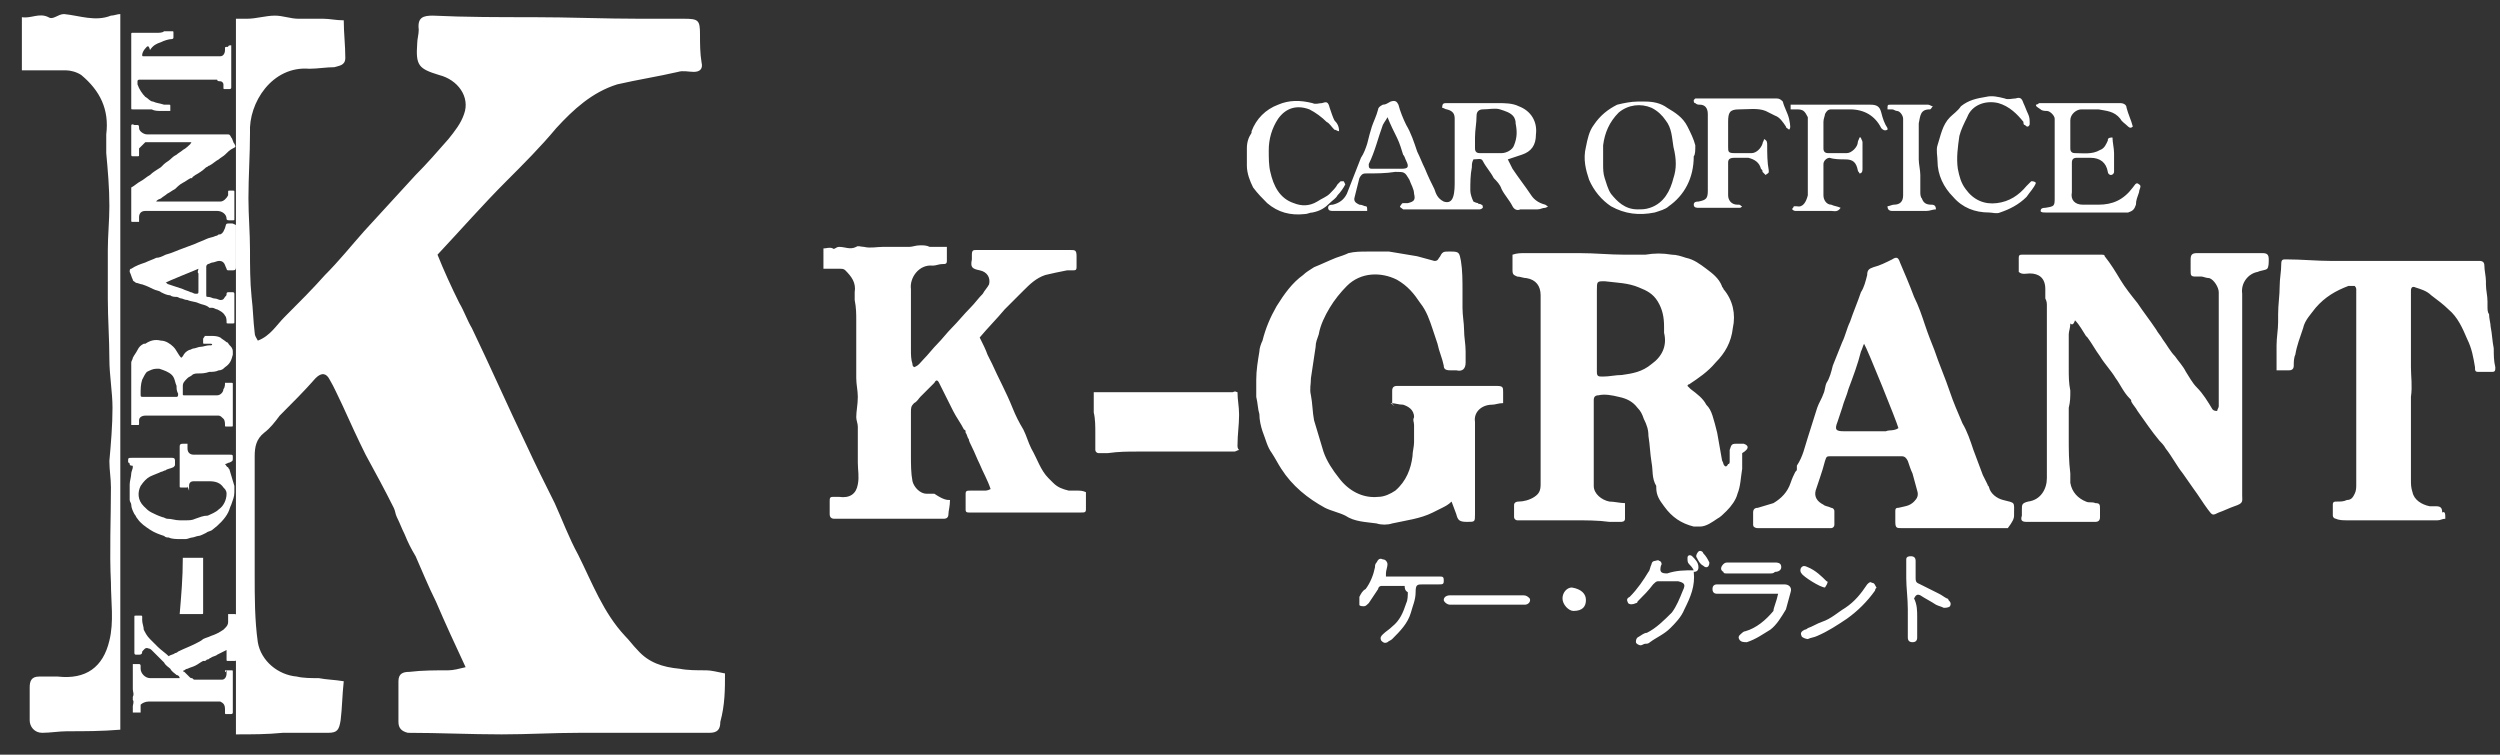
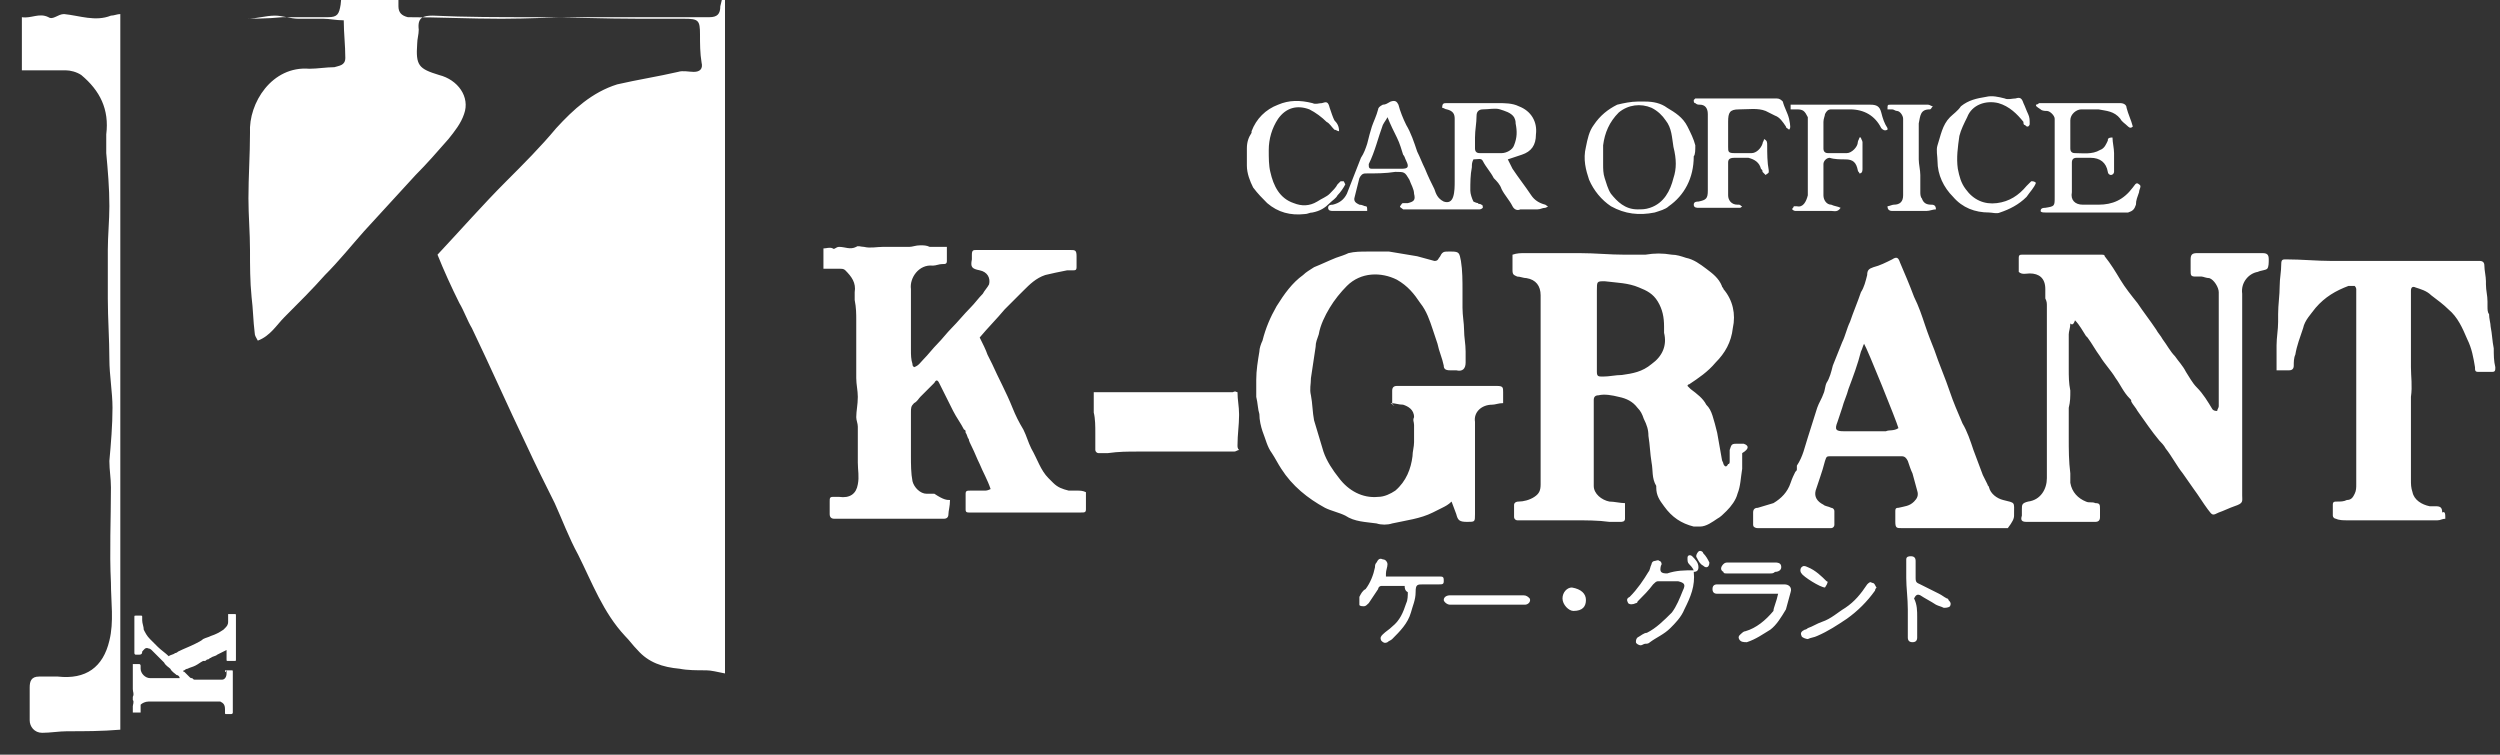
<svg xmlns="http://www.w3.org/2000/svg" id="レイヤー_1" viewBox="0 0 160 48.3">
  <rect x="0" y="0" width="160" height="48.3" fill="#333333" stroke="none" />
  <style>.st0{fill:#fff}</style>
  <path class="st0" d="M60.8 32c0 .4-.1.7-.1.9 0 .2-.1.3-.3.3h-7c-.2 0-.3-.1-.3-.3v-.8c0-.2 0-.3.2-.3h.4c.7.1 1.1-.2 1.2-.8.1-.5 0-.9 0-1.4v-2.3c0-.2-.1-.4-.1-.6 0-.4.1-.8.1-1.3 0-.4-.1-.8-.1-1.2v-3.7c0-.4 0-.8-.1-1.3v-.5c.1-.6-.2-1-.6-1.4-.1-.1-.2-.1-.4-.1h-1v-1.3c.2 0 .4-.1.6 0 .1.1.2-.1.4-.1.4 0 .7.2 1.1 0 .1-.1.3 0 .5 0 .4.1.8 0 1.2 0h1.7c.2 0 .4-.1.7-.1.2 0 .4 0 .6.1h1.1v.9c0 .2-.1.2-.3.2-.2 0-.4.1-.6.1-.9-.1-1.5.8-1.4 1.5v3.9c0 .3 0 .6.1.9 0 .1 0 .1.1.2.3-.1.4-.3.6-.5.3-.3.6-.7.9-1 .3-.3.6-.7.9-1 .4-.4.8-.9 1.2-1.3.3-.3.5-.6.8-.9.1-.2.3-.4.4-.6.1-.4-.1-.8-.6-.9-.5-.1-.6-.2-.5-.7v-.3c0-.3.1-.3.3-.3h6c.3 0 .4 0 .4.4v.7c0 .2-.1.2-.2.2h-.4c-.5.1-1 .2-1.4.3-.6.2-1 .6-1.4 1l-1.2 1.2c-.5.6-1.1 1.2-1.6 1.8.2.4.4.8.5 1.1l.3.6c.4.9.9 1.8 1.3 2.8.2.5.4.9.7 1.4.2.4.3.8.5 1.2.4.7.6 1.4 1.1 1.9l.3.3c.3.3.6.4 1 .5h.6c.1 0 .3 0 .5.1v1.1c0 .2-.1.2-.3.2H62c-.2 0-.2-.1-.2-.2v-1c0-.2.1-.2.3-.2h.9c.1 0 .2 0 .4-.1-.2-.6-.5-1.1-.7-1.6-.2-.4-.3-.7-.5-1.1-.1-.2-.2-.4-.2-.5-.1-.1-.1-.3-.2-.4 0-.1 0-.2-.1-.2-.2-.4-.5-.8-.7-1.2l-.6-1.2-.3-.6c-.1-.2-.2-.2-.3 0l-.9.9c-.1.1-.2.3-.4.4-.2.2-.2.3-.2.6v2.8c0 .5 0 1.1.1 1.6.1.4.5.8.9.8h.5c.6.4.8.4 1 .4zm71.7-11.3c0 .3-.1.5-.1.7v2.2c0 .5 0 .9.1 1.4 0 .4 0 .7-.1 1.1V28c0 .8 0 1.5.1 2.3v.6c.1.6.5 1 1 1.2.2.1.4 0 .6.1.3 0 .3.1.3.4v.5c0 .2-.1.3-.3.3h-4.4c-.3 0-.4-.1-.3-.4v-.4c0-.3 0-.4.4-.5.8-.1 1.2-.8 1.2-1.5v-11c0-.2 0-.3-.1-.5v-.6c0-.7-.4-1-1-1-.2 0-.5.1-.7-.1v-.9c0-.2.1-.2.2-.2h5.1c.1 0 .2 0 .2.1.4.5.7 1 1 1.5.3.5.7 1 1.1 1.5.4.6.8 1.1 1.2 1.7.1.2.3.4.4.6.3.4.5.8.8 1.1.2.3.5.6.7 1 .2.3.4.7.7 1 .4.4.7.9 1 1.4.1.1.2.1.3.1 0-.1.1-.2.1-.3v-7.3c0-.3-.3-.8-.6-.9-.2 0-.4-.1-.5-.1h-.4c-.3 0-.3-.1-.3-.4v-.7c0-.3.1-.4.4-.4h4.2c.3 0 .4.1.4.4 0 .2 0 .5-.1.6-.1.1-.4.1-.6.2-.6.1-1.1.7-1 1.4v12.9c0 .4.1.5-.5.7-.3.1-.7.3-1 .4-.4.2-.4.2-.7-.2-.3-.4-.6-.9-.9-1.3-.2-.3-.5-.7-.7-1-.4-.5-.7-1.1-1.1-1.6-.1-.2-.3-.4-.4-.5-.5-.6-.9-1.2-1.4-1.9-.1-.2-.3-.4-.4-.6 0-.1 0-.1-.1-.2-.4-.4-.6-.9-.9-1.3-.3-.5-.7-.9-1-1.4-.3-.4-.5-.8-.8-1.2l-.1-.1c-.2-.3-.4-.7-.7-1-.1.3-.2.3-.3.2zm-43.4 5.2V25c0-.2.1-.3.3-.3h6.4c.4 0 .4.1.4.4v.7c-.3 0-.5.1-.7.1-.7 0-1.2.5-1.1 1.1v5.9c0 .5 0 .5-.5.5s-.6-.1-.7-.5c-.1-.3-.2-.5-.3-.8-.2.2-.4.3-.6.4l-.6.3c-.8.4-1.7.5-2.6.7-.3.1-.7.1-1 0-.7-.1-1.4-.1-2-.5-.4-.2-.9-.3-1.3-.5-1.1-.6-2.1-1.4-2.8-2.5-.2-.3-.4-.7-.6-1-.3-.4-.4-.9-.6-1.4-.1-.3-.2-.7-.2-1.1-.1-.3-.1-.7-.2-1.1v-1.1c0-.6.1-1.2.2-1.8 0-.2.1-.5.2-.7.2-.8.5-1.5.9-2.2.5-.8 1-1.5 1.7-2 .2-.2.4-.3.7-.5.5-.2.9-.4 1.4-.6.3-.1.6-.2.8-.3.4-.1.8-.1 1.2-.1h1.4l1.8.3c.4.1.7.2 1.1.3.1 0 .2 0 .3-.2.1-.1.1-.2.2-.3.1-.1.2-.1.4-.1h.2c.5 0 .5.1.6.6.1.6.1 1.3.1 1.9v1.1c0 .5.1 1 .1 1.4 0 .5.1.9.1 1.4v.7c0 .4-.2.6-.6.5h-.4c-.3 0-.4-.1-.4-.3-.1-.5-.3-.9-.4-1.4l-.3-.9c-.2-.6-.4-1.2-.8-1.7-.4-.6-.8-1.1-1.5-1.5-1-.5-2.3-.5-3.2.4-.4.4-.8.9-1.1 1.4-.3.5-.6 1.1-.7 1.7-.1.3-.2.5-.2.8-.1.7-.2 1.3-.3 2 0 .4-.1.7 0 1.1.1.5.1 1.1.2 1.6.2.7.4 1.3.6 2 .2.6.6 1.2 1 1.7.6.8 1.5 1.3 2.5 1.2.4 0 .8-.2 1.1-.4.7-.6 1-1.4 1.1-2.2 0-.3.1-.6.1-.9v-1.1c0-.2-.1-.3 0-.5 0-.5-.4-.7-.7-.8-.3 0-.5-.1-.8-.1.3.2.3.2.1.1zm67.4 7.3c-.2 0-.3.1-.5.1h-5.8c-.2 0-.5 0-.7-.1-.1 0-.2-.1-.2-.2v-.7c0-.2.1-.2.3-.2.2 0 .4 0 .6-.1.3 0 .4-.2.5-.4.1-.2.1-.4.1-.6V18.5c0-.1-.1-.2-.1-.2h-.4c-.8.3-1.5.7-2.1 1.4-.3.4-.7.8-.8 1.3-.2.6-.4 1.1-.5 1.7-.1.2-.1.5-.1.7 0 .2-.1.3-.3.3h-.8v-1.6c0-.5.1-1 .1-1.5v-.5c0-.6.1-1.2.1-1.8 0-.5.1-.9.1-1.4 0-.3.1-.3.3-.3 1 0 2 .1 2.9.1h9.5c.2 0 .3.1.3.3 0 .3.1.7.1 1v.2c0 .4.1.7.1 1.1v.3c0 .2 0 .4.1.5 0 .3.1.6.1.8.1.5.1.9.2 1.4 0 .4 0 .8.1 1.2 0 .2 0 .3-.2.3h-.9c-.2 0-.2-.1-.2-.3-.1-.6-.2-1.2-.5-1.8-.3-.7-.6-1.4-1.2-1.9-.3-.3-.7-.6-1.1-.9-.3-.3-.7-.4-1-.5-.2-.1-.3 0-.3.2v4.9c0 .6.1 1.2 0 1.9v5.3c0 .3 0 .5.1.8.1.5.6.8 1.1.9h.4c.3 0 .4.1.4.4.2-.1.2.1.2.4zm-77.3-8.1c0 .5.1.9.1 1.4v.1c0 .6-.1 1.2-.1 1.9 0 .1 0 .2.1.3-.1 0-.2.1-.3.1h-6.2c-.6 0-1.2 0-1.9.1h-.6c-.1 0-.2-.1-.2-.2v-1.1c0-.4 0-.9-.1-1.3v-1.3h8.9c.2-.1.2 0 .3 0zm51.1-18.4c.1 0 .2-.1.2-.1h5.2c.2 0 .4.1.4.3.1.4.3.8.4 1.2-.1.1-.2.1-.3 0-.2-.2-.4-.3-.5-.5-.4-.5-.9-.5-1.4-.6h-1.1c-.3 0-.7.3-.7.7v1.8c0 .2.1.3.3.3.5 0 1.1.1 1.6-.2.3-.1.4-.4.5-.6 0-.1 0-.2.3-.2 0 .3.1.7.1 1V11c0 .1-.1.2-.2.2s-.2-.1-.2-.2c-.1-.6-.5-.9-1.1-.9h-.9c-.2 0-.3.1-.3.3v1.9c-.1.5.2.8.7.8h1c.9 0 1.6-.3 2.2-1.1.1-.1.2-.4.4-.2.2.1 0 .3 0 .5-.1.3-.2.5-.2.8-.1.3-.2.4-.5.5h-5.3c-.1 0-.3 0-.3-.1 0-.2.2-.2.3-.2.6-.1.6-.1.6-.7v-5c0-.2-.3-.5-.5-.5-.1 0-.3 0-.4-.1-.3-.2-.3-.2-.3-.3zm-15.8 1.6c-.1-.1-.2-.1-.2-.2-.2-.3-.4-.6-.7-.7l-.6-.3c-.5-.2-1.1-.1-1.7-.1-.6 0-.7.2-.7.8v1.6c0 .3 0 .4.4.4h1.1c.3 0 .6-.3.7-.6 0-.1.1-.2.1-.3.2.1.2.2.2.4 0 .5 0 1.1.1 1.6v.1c0 .1-.1.1-.2.2l-.2-.2c0-.1 0-.1-.1-.2-.1-.4-.4-.6-.8-.7h-.9c-.3 0-.4.1-.4.3v2.1c0 .3.2.6.6.6h.1c.1 0 .1.1.2.1-.1.1-.1.1-.2.1h-2.6c-.1 0-.3 0-.3-.2s.2-.2.3-.2c.5-.1.6-.2.6-.7V7.3c0-.4-.2-.6-.5-.6-.1 0-.2 0-.3-.1-.1 0-.1-.1-.1-.2l.1-.1h5.2c.2 0 .3.1.4.2.1.4.3.7.4 1.1.1.5.1.6 0 .7.1 0 0 0 0 0zm3.3 5c-.2.3-.4.2-.6.2h-2.3c-.1 0-.2-.1-.2-.1 0-.1.1-.1.1-.2h.2c.4.1.6-.3.7-.7v-5c-.2-.4-.3-.5-.7-.5h-.4v-.3h5.1c.4 0 .6.1.7.5.1.4.2.7.4 1v.1c-.2.1-.3 0-.4-.1-.4-.8-1.1-1.2-2-1.2h-1.2c-.2 0-.3.1-.4.3 0 .1-.1.3-.1.5v1.7c0 .2.1.3.3.3h1.2c.3 0 .7-.4.7-.7 0-.1.1-.2.1-.3h.1c0 .1.1.2.1.3v1.7c0 .1 0 .3-.2.3 0-.1-.1-.1-.1-.2-.1-.5-.3-.7-.8-.7-.3 0-.7 0-1-.1-.2 0-.4.2-.4.4v2c0 .3.2.6.5.6.2.1.4.1.6.2zM85.7 8.4c-.1 0-.2-.1-.3-.1-.2-.2-.3-.4-.5-.5-.3-.3-.7-.6-1.1-.8-.8-.3-1.5-.1-2 .6-.4.6-.6 1.3-.6 2 0 .5 0 1 .1 1.4.2.9.6 1.7 1.5 2 .5.2 1 .2 1.5-.1.3-.2.6-.3.8-.5.2-.2.4-.4.5-.6l.2-.2h.2l.1.2c-.1.2-.3.5-.5.7-.1.2-.3.3-.5.5-.3.3-.6.5-1.1.6-.2 0-.3.1-.5.1-.9.1-1.7-.1-2.4-.7-.3-.3-.6-.6-.9-1-.2-.4-.4-.9-.4-1.4V9.5c0-.4.1-.7.3-1v-.1c.3-.8.9-1.4 1.7-1.7.7-.3 1.4-.3 2.2-.1.2.1.4 0 .6 0 .3-.1.4-.1.5.3.1.3.2.6.3.8.2.2.3.4.3.7zm44.6 3.3c-.1.3-.4.6-.6.9-.5.5-1.1.8-1.7 1-.2.1-.5 0-.7 0-.9 0-1.7-.3-2.3-1-.6-.6-1-1.4-1-2.3 0-.3-.1-.7 0-1 .2-.6.3-1.3.8-1.8.2-.2.5-.4.7-.7.5-.4 1-.5 1.6-.6.4-.1.8 0 1.2.1.2.1.5 0 .7 0 .3-.1.4 0 .5.3.1.2.2.5.3.7.1.2.1.4.1.6 0 .1 0 .1-.1.2-.1 0-.1 0-.2-.1-.1 0-.1-.1-.1-.2-.4-.5-.9-1-1.6-1.2-.8-.2-1.7.1-2 .9-.2.4-.4.8-.5 1.2-.1.7-.2 1.4-.1 2.1.1.5.2.9.5 1.3.5.7 1.2 1 2 .9.8-.1 1.4-.5 1.9-1.1l.3-.3c.1 0 .2 0 .3.1zm-6.4 1.7c-.2 0-.4.1-.6.1h-2.2c-.2 0-.3-.1-.3-.3.1 0 .3-.1.4-.1.4 0 .6-.2.6-.6V7.6c0-.2-.2-.5-.4-.5-.1 0-.2-.1-.3-.1h-.3c0-.3 0-.3.2-.3h2.4c.1 0 .2.1.3.1-.1.1-.1.2-.2.2-.6 0-.6.4-.7.9v2.3c0 .3.1.7.1 1v1.1c0 .1 0 .3.1.4.1.3.3.4.6.4.1 0 .3 0 .3.3zm-15.5 23.1c-.1-.2-.2-.3-.3-.4-.1-.1-.1-.2-.1-.4s.2-.2.3-.1c.2.2.4.4.4.7 0 .2-.1.3-.3.3.1.9-.2 1.6-.6 2.4-.2.5-.6.9-.9 1.2-.4.4-.9.6-1.3.9-.1.1-.2.1-.3.1-.1 0-.2.1-.3.1-.1 0-.3-.1-.3-.2s0-.2.1-.3c.2-.1.4-.3.6-.3.6-.3 1.1-.8 1.6-1.3.3-.4.5-.9.7-1.4.2-.4.1-.5-.3-.6h-1.3c-.1 0-.2.1-.3.2-.3.4-.6.7-1 1.1 0 .1-.1.1-.1.1-.2.1-.4.1-.5 0-.1-.2-.1-.3.1-.4.5-.5.9-1.1 1.2-1.6.1-.1.1-.3.2-.5 0-.1.1-.2.2-.2s.2-.1.3 0c.1 0 .2.2.1.3-.1.4 0 .5.4.5.6-.2 1.1-.2 1.7-.2zm-18.5 1h-1.5c-.1 0-.2.1-.2.2l-.6.9c-.1.1-.2.2-.3.2-.1 0-.3 0-.3-.1v-.5c.1-.2.2-.4.4-.5.3-.4.5-.9.6-1.4 0-.1 0-.2.1-.3.1-.2.2-.3.4-.2.2 0 .3.2.3.3 0 .2-.1.4-.1.6v.2h3.5c.2 0 .2.1.2.3 0 .2-.1.2-.3.2h-1c-.4 0-.5 0-.5.5s-.2.9-.3 1.3c-.2.7-.7 1.2-1.2 1.7-.1.1-.2.1-.3.2-.2.1-.3 0-.4-.1-.1-.2 0-.3.1-.4.2-.2.4-.3.6-.5.5-.4.7-.9.9-1.5.1-.2.1-.5.1-.7-.2-.1-.2-.3-.2-.4zm23.9.5h-3.9c-.2 0-.3-.1-.3-.3 0-.2.1-.3.3-.3h4.3c.3 0 .5.2.4.5-.1.4-.2.7-.3 1.1-.3.5-.6 1-1 1.3-.5.3-.9.6-1.5.8-.2 0-.4 0-.5-.2-.1-.2.1-.3.2-.4 0 0 .1-.1.2-.1.7-.2 1.3-.7 1.8-1.3 0-.2.2-.6.3-1.1zm8.9 1.5v1.3c0 .2-.1.3-.3.3-.2 0-.3-.1-.3-.3V39c0-.7-.1-1.4-.1-2v-1.2c0-.2.2-.2.3-.2.2 0 .3.1.3.3V37c0 .3.1.3.3.4l1.2.6c.2.1.3.2.5.3 0 0 .1 0 .1.1.1.1.2.2.1.4-.1.1-.3.1-.4.1-.2-.1-.3-.1-.5-.2-.3-.2-.7-.4-1-.6-.2-.1-.3 0-.4.2.2.4.2.8.2 1.2zm-27.5-1.4h2.3c.2 0 .3.1.4.2.1.2-.1.4-.3.4h-4.8c-.2 0-.4-.2-.4-.3 0-.2.2-.3.4-.3h2.4zm24.9-.5c-.1.1-.1.2-.1.2-.5.7-1.1 1.3-1.8 1.8-.6.4-1.2.8-1.9 1.1-.2.1-.4.1-.6.2-.1 0-.4-.1-.4-.2-.1-.2 0-.3.2-.4.1 0 .2-.1.2-.1.3-.1.6-.3.9-.4.6-.2 1-.6 1.5-.9.6-.4 1-.9 1.4-1.5.1-.1.2-.2.3-.1.2 0 .2.2.3.3zm-6.8-.9h-2.8c-.1 0-.2 0-.2-.1-.2-.1-.2-.3 0-.5.1-.1.2-.1.3-.1h3c.3 0 .4.1.4.3 0 .2-.2.3-.4.3-.1.1-.2.1-.3.1zm-11.8 1.7c0 .4-.2.7-.8.7-.3 0-.7-.4-.7-.8s.3-.7.6-.7c.6.1.9.4.9.8zm15.3-.8s-.1 0 0 0c-.3 0-1.4-.7-1.5-.9-.1-.1-.1-.3 0-.4.1-.1.2-.1.4 0 .5.2.9.6 1.2.9.1 0 .1.1-.1.4zm-7.4-1.6c0 .3-.2.4-.4.2-.2-.1-.3-.3-.4-.5-.1-.1 0-.3.1-.4.1-.1.3 0 .3.1.2.2.3.4.4.6zm2.2-7.6h-.5c-.3 0-.3.1-.4.4v.7c0 .1 0 .2-.1.2-.1.2-.2.2-.3 0 0-.1-.1-.2-.1-.3-.1-.6-.2-1.1-.3-1.7-.1-.4-.2-.8-.3-1.1-.1-.3-.2-.5-.4-.7-.2-.4-.6-.7-1-1l-.2-.2s0-.1.1-.1c.6-.4 1.2-.8 1.7-1.4.6-.6 1-1.3 1.1-2.2.2-.9 0-1.8-.6-2.5 0-.1-.1-.1-.1-.2-.2-.5-.6-.8-1-1.1-.4-.3-.8-.6-1.3-.7-.3-.1-.6-.2-.9-.2-.6-.1-1.1-.1-1.7 0H104c-1 0-1.9-.1-2.9-.1h-3.5c-.3 0-.5 0-.8.1v1c0 .3.1.3.3.4.2 0 .4.1.6.1.6.1.9.5.9 1.1V31c0 .4-.1.6-.4.8-.3.2-.7.3-1 .3-.2 0-.3.1-.3.2v.8c0 .1.1.2.2.2h3.6c.8 0 1.6 0 2.3.1h.7c.1 0 .3 0 .3-.2v-1c-.3 0-.7-.1-1-.1-.5-.1-1-.5-1-1v-5.5c0-.2.1-.3.3-.3.4-.1.9 0 1.3.1.5.1.9.3 1.2.7.2.2.3.4.4.7.2.4.3.7.3 1.1.1.6.1 1.1.2 1.7.1.5 0 1 .3 1.5v.1c0 .5.2.8.5 1.2.5.7 1.1 1.1 1.9 1.3h.4c.4 0 .8-.3 1.1-.5.2-.1.4-.3.6-.5.3-.3.6-.7.7-1.1.2-.5.2-1 .3-1.6v-1c.5-.3.4-.5.1-.6zm-5.9-5.1c-.6.5-1.2.6-1.9.7-.4 0-.8.1-1.2.1-.3 0-.4 0-.4-.3v-5.2c0-.6 0-.6.5-.6.8.1 1.5.1 2.2.4.5.2.9.4 1.2.9.3.5.4 1 .4 1.6v.4c.2.8-.1 1.5-.8 2zm23.2 9.7v-.1c0-.8.1-.7-.7-.9-.4-.1-.8-.4-.9-.8 0-.1-.1-.1-.1-.2l-.3-.6c-.2-.5-.4-1.1-.6-1.6-.2-.6-.4-1.2-.7-1.7-.3-.7-.6-1.4-.8-2-.3-.9-.7-1.8-1-2.7-.2-.5-.4-1-.6-1.6-.2-.6-.4-1.2-.7-1.8-.3-.8-.6-1.5-.9-2.2-.1-.3-.2-.4-.5-.2-.4.2-.8.4-1.2.5-.3.1-.4.2-.4.5-.1.4-.2.8-.4 1.1-.2.6-.5 1.3-.7 1.9-.2.4-.3.9-.5 1.3l-.6 1.5c-.1.4-.2.8-.4 1.1-.1.2-.1.5-.2.7-.1.3-.3.6-.4.9-.2.6-.4 1.3-.6 1.9-.2.6-.3 1.2-.7 1.8v.2c0 .1 0 .1-.1.2-.1.2-.2.4-.3.7-.2.6-.6 1-1.1 1.3-.3.1-.7.2-1 .3-.2 0-.3.1-.3.3v.8c0 .1.1.2.3.2h4.7c.1 0 .2-.1.2-.2v-.9c0-.1-.1-.2-.2-.2-.2-.1-.4-.1-.5-.2-.4-.2-.6-.5-.5-.9l.3-.9c.1-.3.2-.6.3-1 .1-.3.1-.3.4-.3h4.5c.2 0 .3.1.4.3.1.3.2.6.3.8.1.4.2.7.3 1.1.1.3 0 .5-.2.7-.3.3-.6.3-1 .4-.1 0-.2 0-.2.2v.7c0 .4.1.4.4.4h6.8c.3-.4.4-.6.4-.8zm-8.2-5.4H118c-.5 0-.6-.1-.4-.6l.3-.9c.1-.4.3-.8.4-1.2.3-.8.6-1.6.8-2.4.1-.2.1-.3.2-.5.2.3 2.1 5 2.2 5.4-.3.2-.6.1-.8.2z" />
-   <path class="st0" d="M98.9 13.1c-.4-.1-.7-.3-.9-.6-.4-.6-.8-1.1-1.2-1.7l-.3-.6.9-.3c.6-.2.9-.6.9-1.3.1-.8-.3-1.5-1.1-1.8-.4-.2-.9-.2-1.3-.2h-3.3c-.2 0-.3 0-.3.3.1 0 .2.1.3.1.4.1.5.3.5.6v4c0 .3 0 .7-.1 1-.1.3-.3.4-.6.3-.4-.2-.5-.5-.6-.8-.2-.4-.4-.8-.6-1.3-.2-.4-.3-.7-.5-1.1-.2-.6-.4-1.2-.7-1.7-.2-.4-.4-.9-.5-1.3-.1-.2-.2-.3-.5-.2-.2.1-.3.2-.5.2-.2.1-.3.2-.3.3-.1.4-.3.8-.4 1.1-.1.3-.2.7-.3 1.1-.1.3-.2.6-.4.9-.3.8-.6 1.5-.9 2.3-.2.4-.5.6-.9.7-.1 0-.3 0-.3.2s.2.2.3.2h2.2c0-.2 0-.3-.1-.3s-.2-.1-.4-.1c-.2-.1-.4-.2-.3-.5l.3-1.2c.1-.2.2-.3.4-.3.6 0 1.3 0 1.9-.1.6 0 .6 0 .9.5.1.3.3.6.3.9.1.4 0 .5-.4.6h-.3c-.1 0-.1.1-.2.2 0 .1.1.1.2.2h4.9c.1 0 .2-.1.2-.1 0-.1 0-.2-.1-.2-.1-.1-.2 0-.2-.1-.1 0-.3-.1-.3-.1-.1-.2-.2-.5-.2-.7 0-.5 0-1 .1-1.5 0-.2 0-.3.1-.5.3 0 .5-.1.6.1.2.4.5.7.7 1.1.2.2.4.4.5.7.2.4.5.7.7 1.1.1.2.3.3.5.2h1.1c.2 0 .3-.1.5-.1.3-.1.1-.1 0-.2zm-9.2-2.3h-1.9c-.2 0-.2-.1-.2-.3.4-.8.6-1.7.9-2.5.1-.2.2-.3.3-.5.2.5.4.9.6 1.3.2.4.3.8.4 1.1.1.1.1.2.2.4.2.4.1.5-.3.5zm6.4-1h-1.4c-.2 0-.3-.1-.3-.3v-.7c0-.5.1-.9.1-1.4 0-.3.2-.4.4-.4.4 0 .8-.1 1.1 0 .3.1.7.2.9.5.1.2.1.3.1.4.1.5.1.9-.1 1.4-.1.3-.5.5-.8.5zm12.4-.5c-.1-.4-.3-.8-.5-1.2-.3-.6-.8-.9-1.3-1.2-.4-.3-.9-.4-1.4-.4h-.5c-.4 0-.9.1-1.3.2-.6.3-1.1.7-1.5 1.3-.3.4-.4.9-.5 1.4-.2.8 0 1.5.2 2.1.3.7.8 1.3 1.4 1.7.9.5 1.8.6 2.8.4.3-.1.7-.2.9-.4 1-.7 1.6-1.8 1.6-3.2.1-.1.1-.4.1-.7zm-1.4 2.1c-.2.8-.6 1.6-1.5 1.9-.3.1-.5.1-.8.1-.8 0-1.3-.5-1.7-1-.2-.3-.3-.7-.4-1-.1-.3-.1-.6-.1-.9V9.3c.1-.8.4-1.5 1-2.1.6-.5 1.4-.6 2.1-.3.4.2.7.5.9.8.4.5.4 1.1.5 1.7.2.8.2 1.4 0 2zM7.7.9c-.2 0-.4.1-.6.1-1 .4-2 0-3-.1-.4 0-.7.4-1 .2-.6-.3-1.1.1-1.7 0v3.4h2.8c.3 0 .7.1 1 .3C6.4 5.8 7 7 6.8 8.6v1.2c.1 1.1.2 2.2.2 3.4 0 .9-.1 1.9-.1 2.8v3.1c0 1.3.1 2.6.1 3.9 0 1 .2 2.1.2 3.1 0 1.1-.1 2.3-.2 3.4 0 .6.1 1.1.1 1.7 0 2-.1 4.1 0 6.1 0 1.2.2 2.5-.1 3.7-.4 1.7-1.5 2.5-3.3 2.3H2.5c-.5 0-.6.3-.6.7v2.1c0 .4.3.8.8.8s1.1-.1 1.6-.1c1.1 0 2.2 0 3.4-.1V.9zm38.7 42.2c-.5-.1-.9-.2-1.2-.2-.6 0-1.2 0-1.7-.1-1.1-.1-2-.4-2.7-1.2-.3-.3-.5-.6-.8-.9-1.4-1.5-2.1-3.4-3-5.2-.6-1.1-1-2.2-1.5-3.3-.6-1.2-1.2-2.4-1.8-3.7-1.2-2.5-2.3-5-3.5-7.5-.3-.5-.5-1.1-.8-1.6-.5-1-1-2.1-1.4-3.1 1.5-1.6 2.9-3.2 4.4-4.7 1.1-1.1 2.2-2.2 3.2-3.4 1.1-1.2 2.3-2.3 3.9-2.8 1.3-.3 2.6-.5 3.9-.8.3-.1.7 0 1 0 .4 0 .6-.2.5-.6-.1-.6-.1-1.2-.1-1.8 0-.9-.1-1-1-1H41c-2.3 0-4.6-.1-6.9-.1-2.1 0-4.3 0-6.4-.1-.6 0-1 .1-.9.9 0 .3-.1.6-.1.9-.1 1.4.1 1.6 1.4 2 1.2.3 2 1.4 1.6 2.5-.2.6-.6 1.1-1 1.6-.7.8-1.4 1.6-2.1 2.3l-3.3 3.6c-.8.9-1.6 1.9-2.5 2.8-.8.9-1.7 1.8-2.6 2.7-.5.5-.9 1.2-1.7 1.5-.1-.2-.2-.3-.2-.5-.1-.8-.1-1.5-.2-2.3-.1-1-.1-2-.1-3 0-1.1-.1-2.2-.1-3.3 0-1.4.1-2.8.1-4.2-.1-1.9 1.4-4.3 3.8-4.1.5 0 1.1-.1 1.6-.1.3-.1.7-.1.7-.6 0-.8-.1-1.6-.1-2.4-.5 0-.9-.1-1.3-.1h-1.6c-.5 0-1-.2-1.5-.2-.6 0-1.2.2-1.8.2h-.7V47c1 0 2 0 3-.1H21c.6 0 .7-.2.8-.8.1-.8.1-1.6.2-2.5-.6-.1-1.1-.1-1.6-.2-.5 0-1 0-1.4-.1-1.2-.1-2.3-1-2.5-2.2-.2-1.4-.2-2.9-.2-4.3v-7.6c0-.6.1-1.1.6-1.5.4-.3.7-.7 1-1.1.8-.8 1.6-1.6 2.3-2.4.4-.4.7-.3.9.1.3.5.5 1 .8 1.6.5 1.1 1 2.2 1.5 3.2.6 1.1 1.2 2.2 1.8 3.4.1.2.1.4.2.6.2.4.3.7.5 1.1.2.5.4.9.7 1.4.4.9.8 1.9 1.3 2.9.6 1.4 1.2 2.7 1.9 4.2-.4.1-.8.2-1.1.2-.8 0-1.7 0-2.5.1-.4 0-.7.1-.7.6v2.6c0 .4.2.6.6.7 2 0 4 .1 6 .1 1.7 0 3.3-.1 5-.1h8.3c.5 0 .7-.2.7-.7.3-1.1.3-2.1.3-3.1zm-32-.2h.4c.1 0 .1 0 .1.1v2.6c0 .1-.1.1-.1.1h-.3c-.1 0-.1 0-.1-.1v-.2c0-.3-.1-.4-.3-.5H9.5c-.2 0-.4.1-.5.2v.5h-.5v-.4c0-.1.1-.3 0-.4v-.2c.1-.2 0-.3 0-.5v-1.6h.4c.1 0 .1.1.1.1v.2c0 .3.3.6.6.6h1.9c0-.1-.1-.2-.2-.2-.1-.1-.3-.2-.4-.4-.1-.1-.3-.2-.4-.4l-.5-.5-.3-.3c-.1-.1-.2-.1-.2-.1-.2-.1-.3.1-.4.2 0 .2-.1.2-.3.2h-.1c-.1 0-.1-.1-.1-.1v-2.3c0-.1 0-.1.1-.1H9c.1 0 .1 0 .1.1v.2c0 .2.1.4.1.6.1.2.2.4.4.6l.5.5c.2.2.5.4.7.6.1-.1.3-.1.4-.2.1 0 .2-.1.2-.1.4-.2.7-.3 1.1-.5.2-.1.4-.2.5-.3.2-.1.3-.1.5-.2.3-.1.5-.2.8-.4l.1-.1c.1-.1.2-.2.2-.4v-.5h.4c.1 0 .1 0 .1.1v2.8c0 .1 0 .1-.1.1h-.4c-.1 0-.1 0-.1-.1v-.6l-.6.3c-.1.1-.3.1-.4.2-.1 0-.1.1-.2.1s-.1.1-.2.1H13c-.2.1-.3.2-.5.3-.2.1-.3.1-.5.2-.1 0-.2.1-.2.1-.1 0-.1.1 0 .1l.3.3c.1.1.1.1.2.1.1.1.1.1.2.1h1.7c.2 0 .3-.2.3-.4v-.2c-.1.2-.1.1-.1 0z" />
-   <path class="st0" d="M10 12.9h4.1c.2 0 .4-.2.5-.4v-.2c0-.1 0-.1.1-.1h.2c.1 0 .1 0 .1.1V14c0 .1 0 .1-.1.1h-.2c-.1 0-.2 0-.2-.1 0-.3-.3-.5-.6-.5H9.3c-.3 0-.4.2-.4.4v.3h-.4c-.1 0-.1 0-.1-.1V12c.2-.1.4-.3.6-.4.2-.1.4-.3.6-.4.2-.2.4-.3.7-.5l.2-.2c.1-.1.3-.2.4-.3.1-.1.2-.2.4-.3.1-.1.3-.2.4-.3.2-.1.4-.3.5-.4 0 0 0-.1.1-.1h-3l-.4.4v.4c0 .1 0 .1-.1.1h-.3c-.1 0-.1 0-.1-.2V8.1c0-.1 0-.2.2-.1h.2c.1 0 .1.1.1.2 0 .2.3.4.5.4h5.1c.2 0 .2 0 .3.2.1.1.1.3.2.4.1.2.1.2-.1.3-.2.1-.3.2-.5.4-.1.1-.3.2-.4.3-.2.1-.4.3-.6.4-.1 0-.1.1-.2.1-.2.2-.5.4-.7.5-.1.1-.2.1-.2.2h-.1c-.2.1-.3.2-.5.3-.2.1-.4.3-.5.4-.2.1-.3.2-.5.3-.1.1-.3.2-.4.3-.3.1-.3.2-.3.2zm2 18.3h-.4c-.1 0-.1 0-.1-.1v-2.5c0-.1 0-.2.2-.2h.3v.3c0 .3.2.4.4.4h2.3c.2 0 .2 0 .2.2s0 .2-.2.3c-.1 0-.2.1-.3.1.1.1.1.2.2.2 0 .1.1.1.1.2.1.3.2.7.3 1v.4c0 .3-.1.5-.2.8-.1.2-.1.3-.2.5-.2.4-.6.8-1 1.1-.1.1-.3.1-.4.2-.2.1-.4.2-.5.2-.1 0-.3.1-.4.1-.1 0-.3.1-.4.1h-.4c-.2 0-.5 0-.7-.1-.1 0-.2 0-.3-.1-.3-.1-.6-.2-.9-.4-.3-.2-.6-.4-.8-.7-.1-.1-.1-.2-.2-.3-.1-.2-.2-.4-.2-.6 0-.1-.1-.2-.1-.3v-1c0-.2.1-.5.1-.7 0-.1.1-.3.1-.4 0-.1 0-.1-.1-.1 0 0-.1 0-.1-.1 0 0 0-.1-.1-.1v-.1c0-.2 0-.2.3-.2H11c.2 0 .2.1.2.2v.2c0 .1 0 .1-.1.2-.2.1-.4.1-.5.2-.1 0-.2.1-.3.1-.2.1-.5.2-.7.3-.2.1-.4.3-.6.6-.2.4-.2.9.2 1.3.2.2.3.3.5.4.2.1.4.2.7.3.1 0 .2.1.3.1.3 0 .5.1.8.1h.4c.2 0 .4 0 .6-.1.3-.1.5-.2.8-.2.2-.1.5-.2.7-.4.3-.2.5-.6.5-1 0-.2-.1-.3-.2-.4-.2-.3-.5-.4-.9-.4h-1c-.2 0-.3.1-.3.3v.3c-.1-.3-.1-.3-.1-.2zm2.8-28.3v2.7s0 .1-.1.1h-.3c-.1 0-.1 0-.1-.1v-.2c0-.1-.1-.2-.2-.2s-.2 0-.2-.1h-5s-.1 0-.1.1v.2c.1.3.3.6.5.8.2.1.3.3.5.3.2.1.4.1.7.2h.3c.1 0 .1 0 .1.1v.3h-.6c-.2 0-.4 0-.6-.1.1 0 .1 0 0 0H8.5c-.1 0-.1 0-.1-.1V2.2c0-.1 0-.1.1-.1H10c.2 0 .4 0 .5-.1h.5c.1 0 .1 0 .1.1v.3c0 .1-.1.1-.1.1-.2 0-.5.1-.7.2-.3.1-.5.2-.7.5-.1-.4-.2-.2-.3-.1-.1.1-.2.3-.2.4 0 .1 0 .1.1.1h4.9c.2 0 .3-.2.3-.4v-.1c0-.1 0-.1.2-.1 0-.1.1-.1.2-.1zm-3.1 32.8H13v3.5c0 .1 0 .1-.1.1h-1.4c.1-1.2.2-2.3.2-3.6 0 .1 0 .1 0 0zm1.3-14v.2c0 .1 0 .1.1.1h.4c.1 0 .1.1 0 .1h-.1c-.2 0-.4.1-.6.1-.1 0-.3.1-.4.1-.1 0-.2.1-.3.1-.2.1-.3.2-.4.4l-.1.1c-.2-.2-.3-.5-.5-.7-.2-.2-.5-.4-.8-.4-.4-.1-.7 0-1 .2h-.1c-.2.1-.3.2-.4.4-.1.2-.2.3-.3.5 0 .1-.1.2-.1.3v4h.4c.1 0 .1 0 .1-.1v-.2c0-.2.2-.3.4-.3H14c.1 0 .2.1.3.2.1.1.1.3.1.4 0 .1 0 .1.1.1h.3c.1 0 .1 0 .1-.1v-2.6c0-.1 0-.1-.1-.1h-.4c0 .1 0 .3-.1.4 0 .2-.2.4-.4.4h-2.1c-.1 0-.1 0-.1-.1v-.5c0-.2.1-.3.3-.5.1-.1.2-.1.3-.2.1-.1.3-.1.4-.1.2 0 .4 0 .7-.1.2 0 .4 0 .6-.1.2 0 .3-.1.4-.2.3-.2.4-.4.5-.8v-.2c0-.2-.1-.3-.2-.4-.1-.1-.1-.2-.2-.2-.1-.1-.3-.2-.4-.3-.2-.1-.4-.1-.6-.1h-.4c0 .1-.1.1-.1.2zM11 24c.2.2.2.5.3.7 0 .2 0 .3.1.5 0 .1 0 .2-.1.2H9.2c-.2 0-.2 0-.2-.2 0-.3 0-.6.1-.9.1-.2.2-.4.3-.5.2-.1.4-.2.6-.2h.2c.3.1.6.2.8.4zm3.8-9.7s-.1 0 0 0c-.4 0-.3 0-.4.3-.1.2-.1.3-.3.4H14c-.1.1-.2.1-.2.1-.2.1-.4.1-.6.2-.2.1-.5.2-.7.3-.3.1-.5.2-.8.3-.3.1-.7.3-1.1.4-.2.1-.4.2-.6.2-.2.1-.5.2-.7.3-.3.1-.6.2-.9.4-.1 0-.1.1-.1.2.1.2.1.3.2.5 0 .1.1.1.2.2.1 0 .3.1.4.1.3.1.5.2.7.3.2.1.4.1.5.2.2.1.4.2.6.2.1.1.3.1.4.1.1 0 .2.1.3.1.1 0 .2.1.4.1.2.1.5.1.7.2.2.1.5.1.7.3h.2c.1 0 .2.1.3.1.2.1.4.2.5.4.1.1.1.3.1.4 0 .1 0 .1.1.1h.3c.1 0 .1 0 .1-.1v-1.8s0-.1-.1-.1h-.3s-.1 0-.1.1 0 .1-.1.2c-.1.2-.2.2-.3.2-.1 0-.2-.1-.4-.1-.1 0-.2-.1-.4-.1-.1 0-.1 0-.1-.2v-1.7c0-.1 0-.1.1-.2.1 0 .2-.1.3-.1.1 0 .3-.1.4-.1.1 0 .2 0 .3.1.1.1.1.2.2.4 0 0 0 .1.1.1h.3c.1 0 .2 0 .2-.2v-2.7c-.2-.1-.2-.1-.3-.1zm-2.1 3.2v1.1c0 .2 0 .2-.2.2-.1 0-.2-.1-.3-.1-.2-.1-.3-.1-.5-.2l-.9-.3c-.1 0-.1-.1-.2-.1.1-.1 1.9-.8 2.1-.9 0 .1-.1.2 0 .3z" />
+   <path class="st0" d="M98.9 13.1c-.4-.1-.7-.3-.9-.6-.4-.6-.8-1.1-1.2-1.7l-.3-.6.9-.3c.6-.2.9-.6.9-1.3.1-.8-.3-1.5-1.1-1.8-.4-.2-.9-.2-1.3-.2h-3.3c-.2 0-.3 0-.3.3.1 0 .2.1.3.1.4.1.5.3.5.6v4c0 .3 0 .7-.1 1-.1.3-.3.4-.6.3-.4-.2-.5-.5-.6-.8-.2-.4-.4-.8-.6-1.3-.2-.4-.3-.7-.5-1.1-.2-.6-.4-1.2-.7-1.7-.2-.4-.4-.9-.5-1.3-.1-.2-.2-.3-.5-.2-.2.1-.3.2-.5.2-.2.1-.3.2-.3.3-.1.4-.3.8-.4 1.1-.1.3-.2.7-.3 1.1-.1.3-.2.6-.4.9-.3.8-.6 1.5-.9 2.3-.2.4-.5.6-.9.7-.1 0-.3 0-.3.2s.2.2.3.2h2.2c0-.2 0-.3-.1-.3s-.2-.1-.4-.1c-.2-.1-.4-.2-.3-.5l.3-1.2c.1-.2.2-.3.4-.3.6 0 1.3 0 1.9-.1.6 0 .6 0 .9.5.1.3.3.6.3.9.1.4 0 .5-.4.6h-.3c-.1 0-.1.1-.2.2 0 .1.1.1.2.2h4.9c.1 0 .2-.1.2-.1 0-.1 0-.2-.1-.2-.1-.1-.2 0-.2-.1-.1 0-.3-.1-.3-.1-.1-.2-.2-.5-.2-.7 0-.5 0-1 .1-1.5 0-.2 0-.3.1-.5.3 0 .5-.1.6.1.2.4.5.7.7 1.1.2.2.4.4.5.7.2.4.5.7.7 1.1.1.2.3.3.5.2h1.1c.2 0 .3-.1.5-.1.3-.1.1-.1 0-.2zm-9.2-2.3h-1.9c-.2 0-.2-.1-.2-.3.4-.8.6-1.7.9-2.5.1-.2.2-.3.3-.5.2.5.4.9.6 1.3.2.4.3.8.4 1.1.1.1.1.2.2.4.2.4.1.5-.3.5zm6.4-1h-1.4c-.2 0-.3-.1-.3-.3v-.7c0-.5.1-.9.1-1.4 0-.3.2-.4.4-.4.4 0 .8-.1 1.1 0 .3.1.7.2.9.5.1.2.1.3.1.4.1.5.1.9-.1 1.4-.1.3-.5.5-.8.5zm12.4-.5c-.1-.4-.3-.8-.5-1.2-.3-.6-.8-.9-1.3-1.2-.4-.3-.9-.4-1.4-.4h-.5c-.4 0-.9.1-1.3.2-.6.3-1.1.7-1.5 1.3-.3.4-.4.9-.5 1.4-.2.8 0 1.5.2 2.1.3.7.8 1.3 1.4 1.7.9.5 1.8.6 2.8.4.3-.1.7-.2.9-.4 1-.7 1.6-1.8 1.6-3.2.1-.1.1-.4.1-.7zm-1.4 2.1c-.2.8-.6 1.6-1.5 1.9-.3.1-.5.1-.8.1-.8 0-1.3-.5-1.7-1-.2-.3-.3-.7-.4-1-.1-.3-.1-.6-.1-.9V9.3c.1-.8.4-1.5 1-2.1.6-.5 1.4-.6 2.1-.3.4.2.7.5.9.8.4.5.4 1.1.5 1.7.2.8.2 1.4 0 2zM7.7.9c-.2 0-.4.1-.6.1-1 .4-2 0-3-.1-.4 0-.7.4-1 .2-.6-.3-1.1.1-1.7 0v3.4h2.8c.3 0 .7.1 1 .3C6.4 5.8 7 7 6.8 8.6v1.2c.1 1.1.2 2.2.2 3.4 0 .9-.1 1.9-.1 2.8v3.1c0 1.3.1 2.6.1 3.9 0 1 .2 2.1.2 3.1 0 1.1-.1 2.3-.2 3.4 0 .6.1 1.1.1 1.7 0 2-.1 4.1 0 6.1 0 1.2.2 2.5-.1 3.7-.4 1.7-1.5 2.5-3.3 2.3H2.5c-.5 0-.6.3-.6.7v2.1c0 .4.3.8.8.8s1.1-.1 1.6-.1c1.1 0 2.2 0 3.4-.1V.9zm38.7 42.2c-.5-.1-.9-.2-1.2-.2-.6 0-1.2 0-1.7-.1-1.1-.1-2-.4-2.7-1.2-.3-.3-.5-.6-.8-.9-1.4-1.5-2.1-3.4-3-5.2-.6-1.1-1-2.2-1.5-3.3-.6-1.2-1.2-2.4-1.8-3.7-1.2-2.5-2.3-5-3.5-7.5-.3-.5-.5-1.1-.8-1.6-.5-1-1-2.1-1.4-3.1 1.5-1.6 2.9-3.2 4.4-4.7 1.1-1.1 2.2-2.2 3.2-3.4 1.1-1.2 2.3-2.3 3.9-2.8 1.3-.3 2.6-.5 3.9-.8.3-.1.7 0 1 0 .4 0 .6-.2.5-.6-.1-.6-.1-1.2-.1-1.8 0-.9-.1-1-1-1H41c-2.3 0-4.6-.1-6.9-.1-2.1 0-4.3 0-6.4-.1-.6 0-1 .1-.9.9 0 .3-.1.6-.1.9-.1 1.4.1 1.6 1.4 2 1.2.3 2 1.4 1.6 2.5-.2.6-.6 1.1-1 1.6-.7.8-1.4 1.6-2.1 2.3l-3.3 3.6c-.8.9-1.6 1.9-2.5 2.8-.8.9-1.7 1.8-2.6 2.7-.5.5-.9 1.2-1.7 1.5-.1-.2-.2-.3-.2-.5-.1-.8-.1-1.5-.2-2.3-.1-1-.1-2-.1-3 0-1.1-.1-2.2-.1-3.3 0-1.4.1-2.8.1-4.2-.1-1.9 1.4-4.3 3.8-4.1.5 0 1.1-.1 1.6-.1.3-.1.7-.1.7-.6 0-.8-.1-1.6-.1-2.4-.5 0-.9-.1-1.3-.1h-1.6c-.5 0-1-.2-1.5-.2-.6 0-1.2.2-1.8.2h-.7c1 0 2 0 3-.1H21c.6 0 .7-.2.8-.8.1-.8.1-1.6.2-2.5-.6-.1-1.1-.1-1.6-.2-.5 0-1 0-1.4-.1-1.2-.1-2.3-1-2.5-2.2-.2-1.4-.2-2.9-.2-4.3v-7.6c0-.6.1-1.1.6-1.5.4-.3.7-.7 1-1.1.8-.8 1.6-1.6 2.3-2.4.4-.4.7-.3.9.1.3.5.5 1 .8 1.6.5 1.1 1 2.2 1.5 3.2.6 1.1 1.2 2.2 1.8 3.4.1.2.1.4.2.6.2.4.3.7.5 1.1.2.5.4.9.7 1.4.4.9.8 1.9 1.3 2.9.6 1.4 1.2 2.7 1.9 4.2-.4.1-.8.2-1.1.2-.8 0-1.7 0-2.5.1-.4 0-.7.1-.7.6v2.6c0 .4.2.6.6.7 2 0 4 .1 6 .1 1.7 0 3.3-.1 5-.1h8.3c.5 0 .7-.2.7-.7.3-1.1.3-2.1.3-3.1zm-32-.2h.4c.1 0 .1 0 .1.1v2.6c0 .1-.1.1-.1.1h-.3c-.1 0-.1 0-.1-.1v-.2c0-.3-.1-.4-.3-.5H9.5c-.2 0-.4.1-.5.2v.5h-.5v-.4c0-.1.1-.3 0-.4v-.2c.1-.2 0-.3 0-.5v-1.6h.4c.1 0 .1.1.1.1v.2c0 .3.3.6.6.6h1.9c0-.1-.1-.2-.2-.2-.1-.1-.3-.2-.4-.4-.1-.1-.3-.2-.4-.4l-.5-.5-.3-.3c-.1-.1-.2-.1-.2-.1-.2-.1-.3.1-.4.2 0 .2-.1.2-.3.2h-.1c-.1 0-.1-.1-.1-.1v-2.3c0-.1 0-.1.1-.1H9c.1 0 .1 0 .1.1v.2c0 .2.1.4.1.6.1.2.2.4.4.6l.5.5c.2.2.5.4.7.6.1-.1.3-.1.4-.2.1 0 .2-.1.2-.1.4-.2.7-.3 1.1-.5.2-.1.4-.2.5-.3.2-.1.3-.1.5-.2.3-.1.5-.2.8-.4l.1-.1c.1-.1.2-.2.2-.4v-.5h.4c.1 0 .1 0 .1.1v2.8c0 .1 0 .1-.1.1h-.4c-.1 0-.1 0-.1-.1v-.6l-.6.3c-.1.1-.3.1-.4.2-.1 0-.1.1-.2.1s-.1.1-.2.1H13c-.2.1-.3.2-.5.3-.2.1-.3.1-.5.2-.1 0-.2.1-.2.1-.1 0-.1.1 0 .1l.3.3c.1.1.1.1.2.1.1.1.1.1.2.1h1.7c.2 0 .3-.2.3-.4v-.2c-.1.2-.1.1-.1 0z" />
</svg>